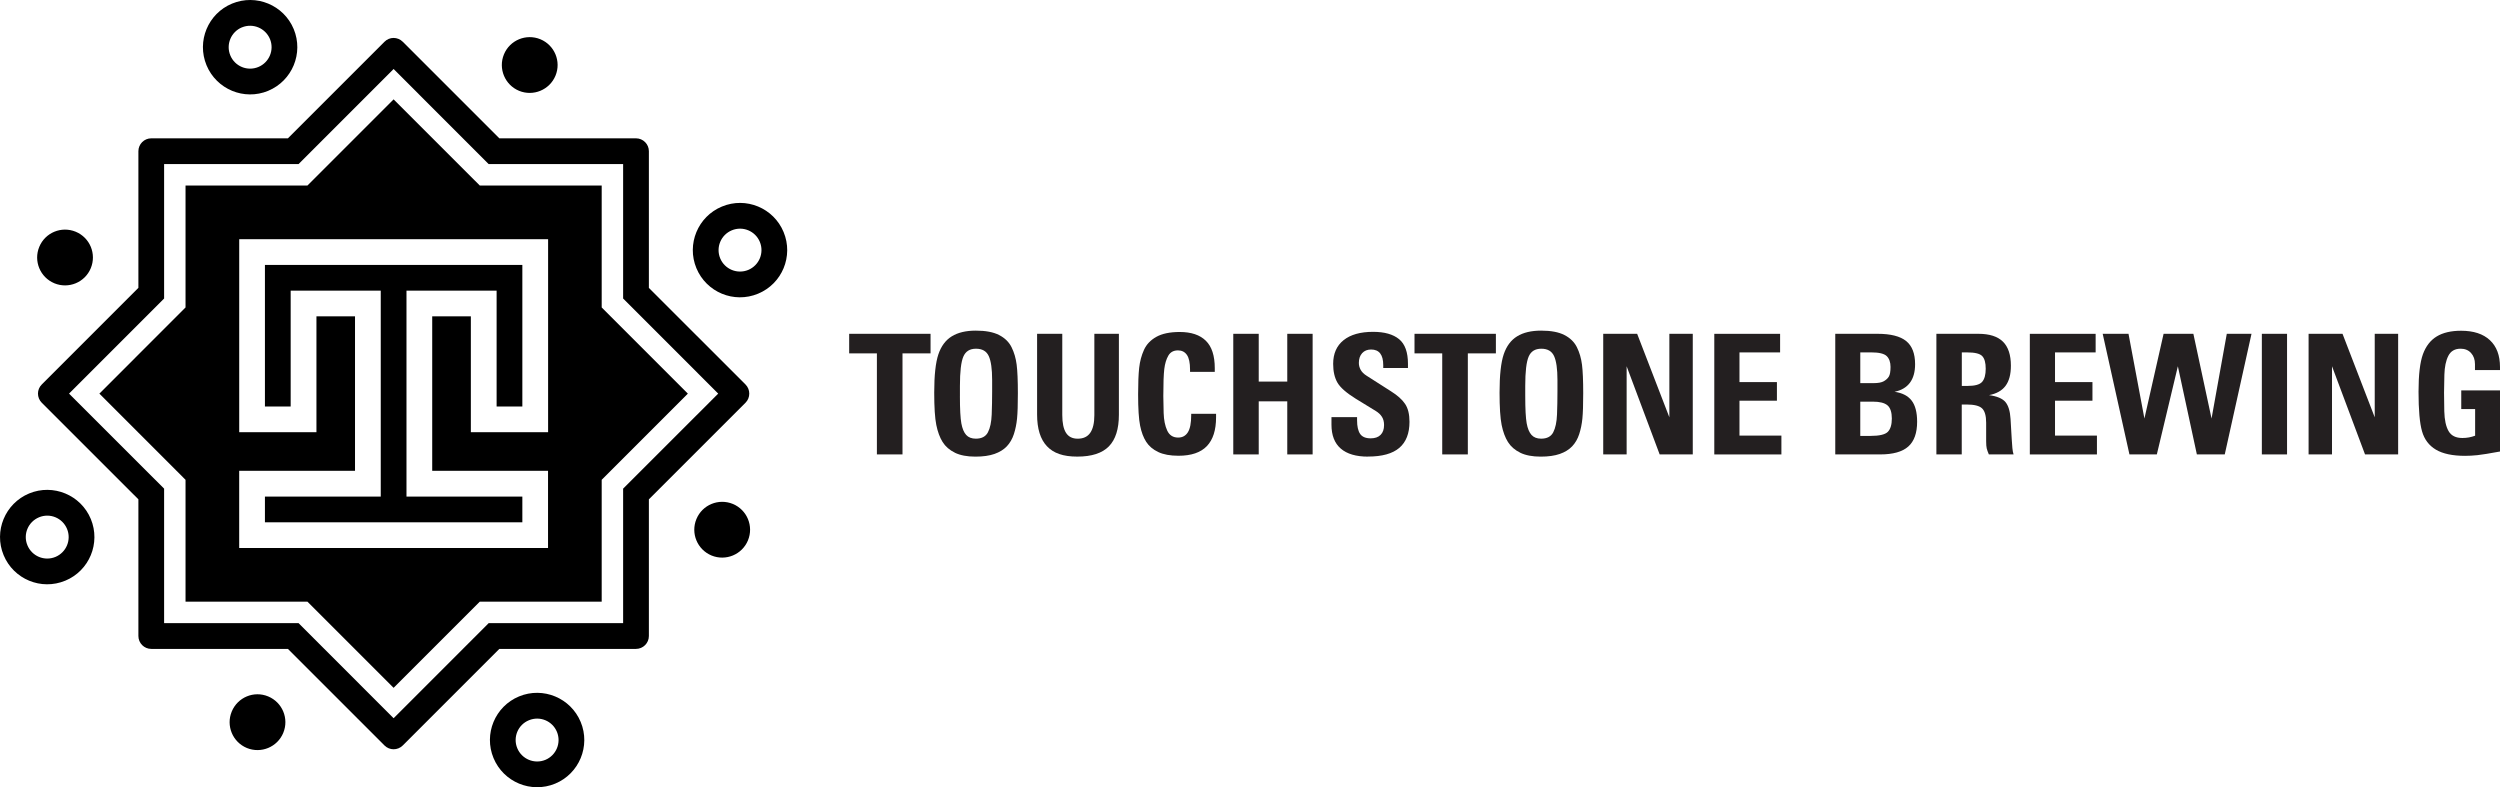
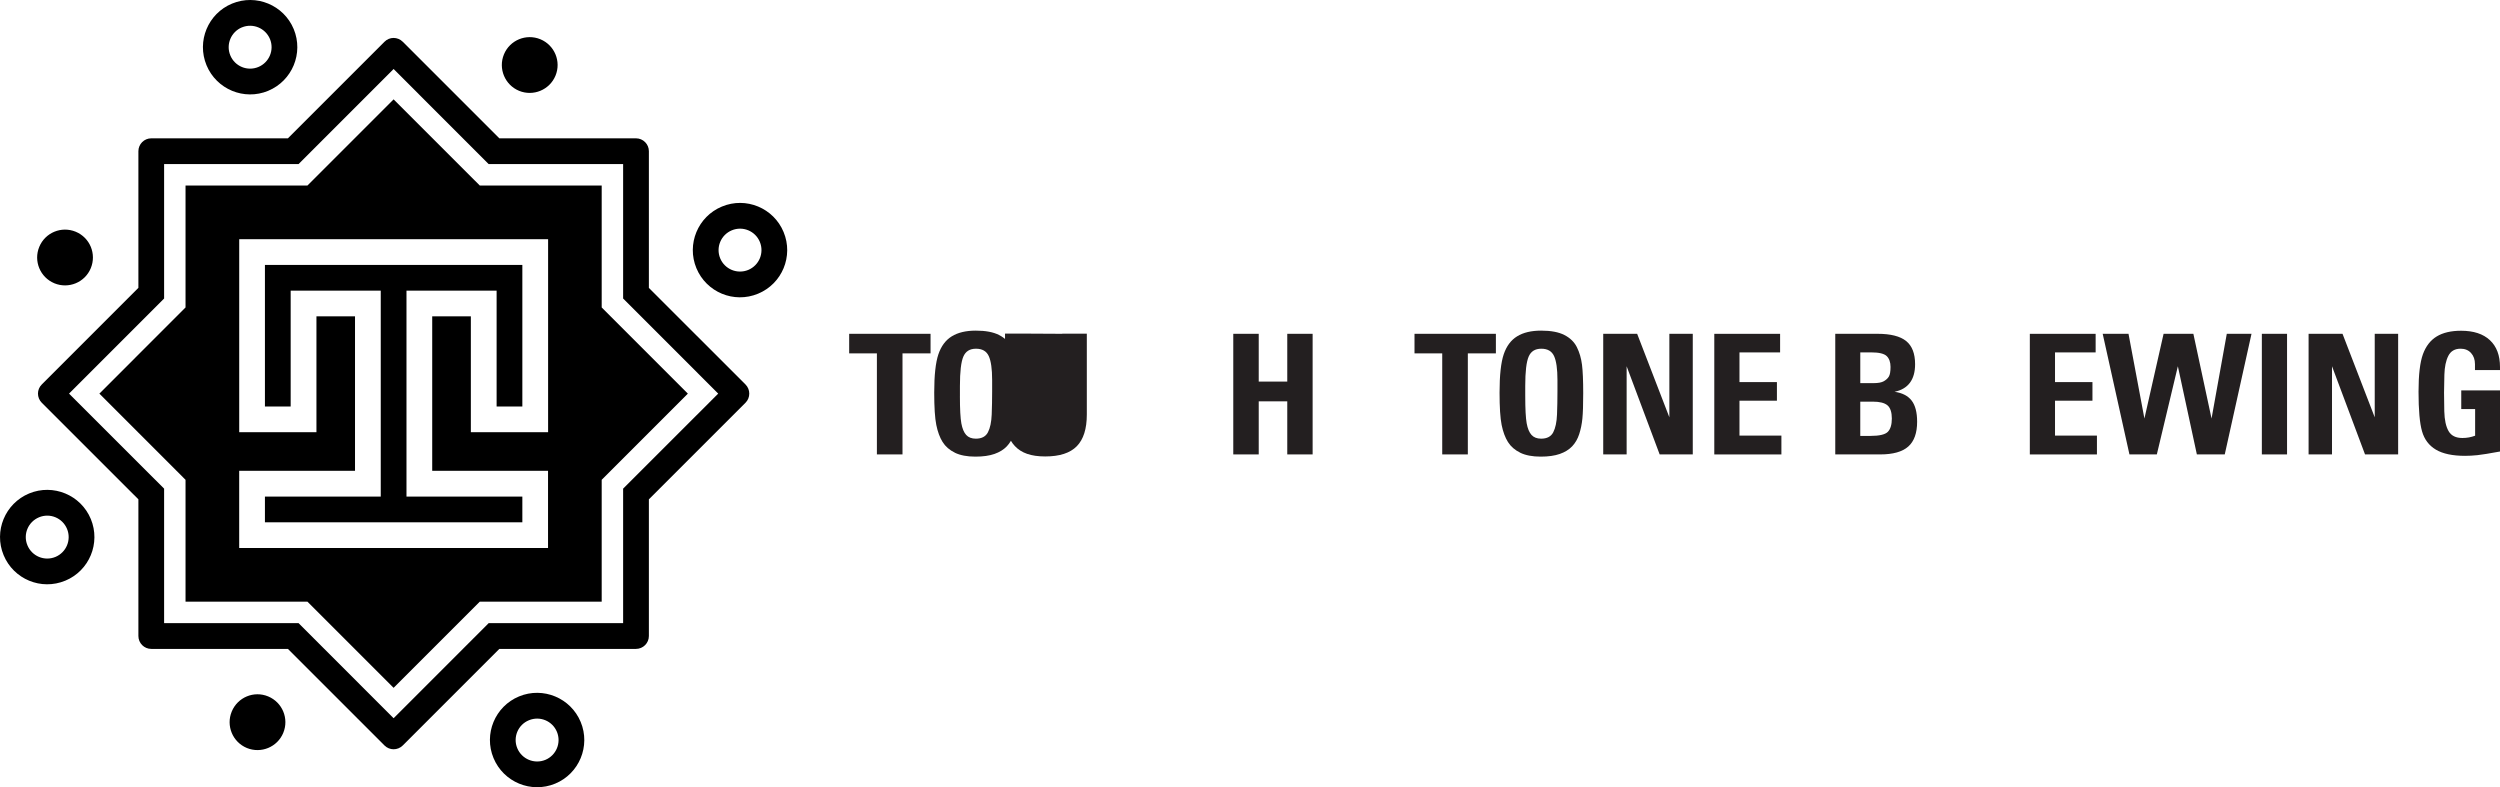
<svg xmlns="http://www.w3.org/2000/svg" id="Layer_1" data-name="Layer 1" viewBox="0 0 1131.72 356.37">
  <defs>
    <style>
      .cls-1 {
        fill: #231f20;
      }
    </style>
  </defs>
  <g>
    <path d="M234.97,41.11c6.44,2.65,13.82-.41,16.49-6.84,2.67-6.45-.39-13.82-6.83-16.5-6.44-2.65-13.83.38-16.5,6.84-2.66,6.45.4,13.82,6.84,16.5Z" />
    <path d="M128.23,331.76c2.67-6.45-.39-13.82-6.83-16.5-6.44-2.68-13.82.38-16.49,6.84-2.67,6.42.38,13.82,6.83,16.5,6.45,2.65,13.83-.41,16.49-6.84Z" />
-     <path d="M331.76,228.13c-6.45-2.65-13.83.38-16.5,6.84-2.67,6.45.39,13.82,6.84,16.5,6.44,2.65,13.83-.41,16.49-6.84,2.67-6.45-.39-13.82-6.83-16.5Z" />
    <path d="M24.61,128.24c6.45,2.65,13.83-.38,16.49-6.84,2.67-6.45-.38-13.82-6.83-16.5-6.45-2.65-13.82.38-16.49,6.84-2.67,6.45.39,13.82,6.84,16.5Z" />
    <path d="M287.91,293.75c3.21,0,5.83-2.62,5.83-5.83v-61.88l43.75-43.73c2.26-2.27,2.26-5.98,0-8.25l-43.75-43.73v-61.88c0-3.21-2.62-5.83-5.83-5.83h-61.86l-43.74-43.73c-2.28-2.27-5.97-2.3-8.24,0l-43.74,43.73h-61.86c-3.21,0-5.82,2.62-5.82,5.83v61.85l-43.75,43.76c-2.28,2.27-2.28,5.95,0,8.25l43.75,43.73v61.88c0,3.21,2.61,5.83,5.82,5.83h61.86l43.74,43.73c2.28,2.27,5.95,2.27,8.24,0l43.74-43.73h61.86ZM178.18,325.13l-43.03-43.05h-60.86v-60.88l-43.04-43.02,43.04-43.05v-60.85h60.86l43.03-43.05,43.03,43.05h60.87v60.85l43.04,43.05-43.04,43.02v60.88h-60.86l-43.04,43.05Z" />
    <path d="M272.38,139.18v-55.19h-55.18l-39.02-39.01-39.01,39.01h-55.18v55.19l-39,39.01,39,39.01v55.16h55.18l39.01,39.01,39.02-39.01h55.18v-55.16l39-39.01-39-39.01ZM248.1,195.66h-34.95v-52.45h-17.49v69.92h52.43v34.95H108.28v-34.95h52.43v-69.92h-17.46v52.45h-34.96v-87.39h139.83v87.39Z" />
    <polygon points="119.93 184.02 131.58 184.02 131.58 131.57 172.36 131.57 172.36 224.8 119.93 224.8 119.93 236.44 236.46 236.44 236.46 224.8 184.01 224.8 184.01 131.57 224.81 131.57 224.81 184.02 236.46 184.02 236.46 119.93 119.93 119.93 119.93 184.02" />
    <path d="M121.4,41.11c10.91-4.54,16.07-17.03,11.57-27.93-4.52-10.9-17.02-16.06-27.92-11.55-10.89,4.51-16.07,17-11.56,27.91,4.52,10.9,17.01,16.09,27.91,11.58ZM109.52,12.39c4.96-2.03,10.62.32,12.69,5.27,2.04,4.95-.31,10.61-5.26,12.67-4.96,2.06-10.64-.29-12.69-5.25-2.05-4.95.3-10.64,5.26-12.7Z" />
    <path d="M234.97,315.26c-10.9,4.51-16.07,17.03-11.56,27.9,4.52,10.9,17.01,16.09,27.91,11.58,10.89-4.51,16.07-17.03,11.56-27.9-4.52-10.9-17.02-16.09-27.91-11.58ZM246.86,343.99c-4.96,2.03-10.64-.33-12.69-5.27-2.06-4.95.3-10.64,5.26-12.67,4.96-2.06,10.63.29,12.68,5.24,2.06,4.95-.29,10.64-5.25,12.7Z" />
    <path d="M326.82,93.5c-10.89,4.51-16.08,17-11.57,27.9,4.52,10.9,17,16.09,27.92,11.55,10.9-4.51,16.08-17,11.56-27.9-4.51-10.9-17.02-16.09-27.91-11.55ZM338.71,122.2c-4.95,2.03-10.62-.29-12.68-5.24-2.05-4.98.3-10.64,5.26-12.7,4.95-2.06,10.63.29,12.68,5.24,2.06,4.98-.3,10.64-5.26,12.7Z" />
    <path d="M29.55,262.87c10.89-4.51,16.07-17,11.57-27.91-4.52-10.9-17.02-16.09-27.93-11.58-10.9,4.54-16.07,17.03-11.55,27.93,4.51,10.9,17.02,16.09,27.91,11.55ZM17.66,234.17c4.96-2.06,10.62.29,12.68,5.24,2.06,4.95-.29,10.64-5.24,12.7-4.96,2.06-10.64-.3-12.69-5.27-2.06-4.95.3-10.61,5.26-12.67Z" />
  </g>
  <g>
    <path class="cls-1" d="M421.25,151.11v8.86h-12.7v45.74h-11.59v-45.74h-12.55v-8.86h36.84Z" />
    <path class="cls-1" d="M432.27,204.93c-2.42-1.18-4.28-2.79-5.56-4.84-1.28-2.04-2.23-4.62-2.86-7.73-.63-3.11-.94-7.99-.94-14.64,0-7.83.63-13.6,1.88-17.31s3.28-6.44,6.07-8.16c2.79-1.72,6.42-2.58,10.87-2.58s7.94.66,10.54,1.99c2.6,1.33,4.48,3.17,5.65,5.52,1.17,2.35,1.94,4.98,2.31,7.9.37,2.92.55,7.23.55,12.94,0,5.12-.12,8.93-.37,11.45-.25,2.51-.73,4.86-1.44,7.05-.71,2.19-1.78,4.03-3.19,5.52-1.42,1.49-3.28,2.64-5.59,3.45-2.31.81-5.19,1.22-8.64,1.22-3.77,0-6.86-.59-9.29-1.77ZM434.54,179.31c0,5.86.22,9.97.65,12.33.43,2.36,1.16,4.11,2.18,5.24,1.02,1.13,2.48,1.7,4.38,1.7,2.66,0,4.49-.97,5.48-2.9,1-1.93,1.56-4.6,1.7-7.99.13-3.4.2-6.89.2-10.48v-5.21c0-4.97-.51-8.57-1.53-10.8-1.02-2.23-2.95-3.34-5.78-3.34s-4.69,1.19-5.72,3.56c-1.03,2.38-1.55,6.8-1.55,13.27v4.61Z" />
-     <path class="cls-1" d="M480.88,151.11v36.77c0,3.62.57,6.31,1.7,8.07,1.13,1.76,2.89,2.64,5.28,2.64,2.56,0,4.46-.89,5.69-2.68,1.23-1.78,1.85-4.44,1.85-7.96v-36.84h11.11v36.62c0,6.47-1.51,11.25-4.54,14.34s-7.79,4.63-14.29,4.63-10.79-1.57-13.75-4.71c-2.97-3.14-4.45-7.92-4.45-14.34v-36.55h11.41Z" />
-     <path class="cls-1" d="M549.91,168.35h-11.19v-1.03c0-3.08-.47-5.3-1.42-6.66-.95-1.37-2.3-2.05-4.04-2.05-1.99,0-3.45.79-4.37,2.38-.92,1.59-1.53,3.6-1.83,6.04-.29,2.44-.44,6.51-.44,12.22,0,1.92.05,4.49.15,7.7s.64,5.87,1.62,7.97c.98,2.1,2.63,3.16,4.95,3.16,1.94,0,3.41-.81,4.41-2.42,1-1.61,1.49-4.18,1.49-7.7v-.63h11.26v1.59c0,5.78-1.39,10.13-4.17,13.03-2.78,2.9-7.06,4.36-12.85,4.36-3.77,0-6.83-.57-9.19-1.7-2.36-1.13-4.17-2.66-5.41-4.58-1.24-1.92-2.17-4.37-2.77-7.35-.6-2.98-.9-7.7-.9-14.18,0-5.09.16-9.09.48-12s1.04-5.6,2.16-8.09c1.12-2.49,2.99-4.46,5.61-5.93,2.62-1.46,6.15-2.2,10.58-2.2,5.19,0,9.14,1.32,11.83,3.97,2.7,2.65,4.04,6.79,4.04,12.42v1.66Z" />
+     <path class="cls-1" d="M480.88,151.11v36.77v-36.84h11.11v36.62c0,6.47-1.51,11.25-4.54,14.34s-7.79,4.63-14.29,4.63-10.79-1.57-13.75-4.71c-2.97-3.14-4.45-7.92-4.45-14.34v-36.55h11.41Z" />
    <path class="cls-1" d="M569.81,151.11v21.63h12.92v-21.63h11.48v54.6h-11.48v-24.03h-12.92v24.03h-11.52v-54.6h11.52Z" />
-     <path class="cls-1" d="M619.32,206.71c-5.44,0-9.56-1.21-12.37-3.64-2.81-2.42-4.21-6.04-4.21-10.84v-3.4h11.59v1.44c0,2.73.46,4.78,1.37,6.13.91,1.35,2.51,2.03,4.8,2.03,1.94,0,3.44-.52,4.48-1.57,1.05-1.05,1.57-2.53,1.57-4.45,0-1.45-.31-2.68-.94-3.69-.63-1.01-1.56-1.9-2.79-2.66l-9.05-5.54c-4.28-2.66-7.06-5.1-8.34-7.33-1.28-2.23-1.92-5.05-1.92-8.47,0-4.63,1.57-8.2,4.71-10.72,3.14-2.52,7.59-3.78,13.35-3.78,5.14,0,9.06,1.1,11.76,3.3,2.7,2.2,4.04,5.94,4.04,11.2v1.88h-11.19v-1.29c0-4.73-1.83-7.09-5.5-7.09-1.7,0-3.05.55-4.04,1.64-1,1.1-1.5,2.57-1.5,4.41,0,1.13.28,2.19.83,3.17s1.43,1.86,2.64,2.62l11.04,7.05c2.95,1.85,5.1,3.76,6.42,5.74,1.33,1.98,1.99,4.68,1.99,8.1,0,5.24-1.54,9.17-4.61,11.8-3.08,2.62-7.79,3.93-14.14,3.93Z" />
    <path class="cls-1" d="M677.17,151.11v8.86h-12.7v45.74h-11.59v-45.74h-12.55v-8.86h36.84Z" />
    <path class="cls-1" d="M688.19,204.93c-2.42-1.18-4.28-2.79-5.56-4.84-1.28-2.04-2.23-4.62-2.86-7.73-.63-3.11-.94-7.99-.94-14.64,0-7.83.63-13.6,1.88-17.31,1.25-3.72,3.28-6.44,6.07-8.16,2.79-1.72,6.42-2.58,10.87-2.58s7.94.66,10.54,1.99c2.6,1.33,4.48,3.17,5.65,5.52,1.17,2.35,1.94,4.98,2.31,7.9.37,2.92.55,7.23.55,12.94,0,5.12-.12,8.93-.37,11.45s-.73,4.86-1.44,7.05c-.71,2.19-1.78,4.03-3.19,5.52-1.42,1.49-3.28,2.64-5.59,3.45-2.31.81-5.19,1.22-8.64,1.22-3.77,0-6.86-.59-9.29-1.77ZM690.46,179.31c0,5.86.22,9.97.65,12.33.43,2.36,1.16,4.11,2.18,5.24,1.02,1.13,2.48,1.7,4.37,1.7,2.66,0,4.49-.97,5.48-2.9s1.56-4.6,1.7-7.99c.13-3.4.2-6.89.2-10.48v-5.21c0-4.97-.51-8.57-1.53-10.8-1.02-2.23-2.95-3.34-5.78-3.34s-4.69,1.19-5.72,3.56c-1.03,2.38-1.55,6.8-1.55,13.27v4.61Z" />
    <path class="cls-1" d="M741.12,151.11l14.58,37.8v-37.8h10.6v54.6h-14.99l-14.95-39.91v39.91h-10.6v-54.6h15.36Z" />
    <path class="cls-1" d="M805.83,151.11v8.42h-18.39v13.44h16.95v8.42h-16.95v15.8h18.98v8.53h-30.38v-54.6h29.79Z" />
    <path class="cls-1" d="M849.99,151.11c5.88,0,10.18,1.09,12.89,3.27,2.71,2.18,4.06,5.68,4.06,10.5,0,3.5-.78,6.29-2.34,8.38-1.56,2.09-3.88,3.46-6.96,4.1,3.49.49,6.07,1.82,7.73,3.97,1.66,2.15,2.49,5.35,2.49,9.58,0,5.12-1.34,8.87-4.02,11.24-2.68,2.38-6.92,3.56-12.7,3.56h-20.34v-54.6h19.2ZM848.18,173.44c2.07,0,3.6-.29,4.61-.87,1.01-.58,1.77-1.28,2.27-2.1s.76-2.28.76-4.38-.59-3.8-1.75-4.91c-1.17-1.11-3.51-1.66-7.03-1.66h-4.91v13.92h6.06ZM842.13,197.33h4.61c4.04,0,6.66-.62,7.86-1.85s1.81-3.24,1.81-6.02-.66-4.87-1.99-5.98c-1.33-1.11-3.53-1.66-6.61-1.66h-5.69v15.51Z" />
-     <path class="cls-1" d="M895.58,151.11c5,0,8.7,1.18,11.11,3.54,2.41,2.36,3.62,6.01,3.62,10.93,0,3.89-.81,6.92-2.42,9.08-1.61,2.17-4.1,3.57-7.48,4.21,3.59.49,6.06,1.53,7.4,3.1,1.34,1.58,2.12,4.12,2.34,7.64l.55,9.38c.07,1.33.17,2.6.28,3.8.11,1.21.29,2.18.54,2.92h-11.19c-.47-1.11-.79-2.01-.96-2.71-.17-.7-.26-1.79-.26-3.27v-8.38c0-3.15-.62-5.31-1.85-6.48-1.23-1.17-3.56-1.75-6.98-1.75h-2.22v22.59h-11.48v-54.6h18.98ZM888.09,174.7h2.66c3.3,0,5.48-.61,6.55-1.85,1.07-1.23,1.61-3.21,1.61-5.94s-.53-4.61-1.59-5.72c-1.06-1.11-3.32-1.66-6.79-1.66h-2.44v15.17Z" />
    <path class="cls-1" d="M948.67,151.11v8.42h-18.39v13.44h16.95v8.42h-16.95v15.8h18.98v8.53h-30.38v-54.6h29.79Z" />
    <path class="cls-1" d="M963.55,151.11l7.2,38.36,8.68-38.36h13.48l8.23,38.36,6.9-38.36h11.19l-12.11,54.6h-12.63l-8.6-39.91-9.52,39.91h-12.4l-12.11-54.6h11.7Z" />
    <path class="cls-1" d="M1035.32,151.11v54.6h-11.41v-54.6h11.41Z" />
    <path class="cls-1" d="M1060.43,151.11l14.58,37.8v-37.8h10.6v54.6h-14.99l-14.95-39.91v39.91h-10.6v-54.6h15.36Z" />
    <path class="cls-1" d="M1131.72,167.53h-11.33v-2.66c0-2.07-.59-3.75-1.77-5.06-1.18-1.3-2.76-1.96-4.73-1.96-2.61,0-4.46,1.08-5.56,3.23-1.1,2.15-1.69,5.01-1.79,8.56-.1,3.56-.15,6.25-.15,8.07l.11,8.45c.1,3.91.74,6.91,1.94,8.99,1.19,2.08,3.28,3.12,6.26,3.12,1.03,0,2.02-.09,2.95-.26.93-.17,1.87-.43,2.81-.78v-12.04h-6.28v-8.45h17.54v27.65c-4.9.91-8.33,1.46-10.3,1.66-1.97.2-3.8.3-5.5.3-5.66,0-10.06-.93-13.2-2.79-3.14-1.86-5.24-4.63-6.29-8.31-1.06-3.68-1.59-9.65-1.59-17.92,0-7.68.67-13.34,1.99-16.98,1.33-3.64,3.41-6.33,6.24-8.05,2.83-1.72,6.51-2.58,11.04-2.58,5.64,0,9.98,1.42,13.03,4.26,3.05,2.84,4.58,6.9,4.58,12.16v1.37Z" />
  </g>
</svg>